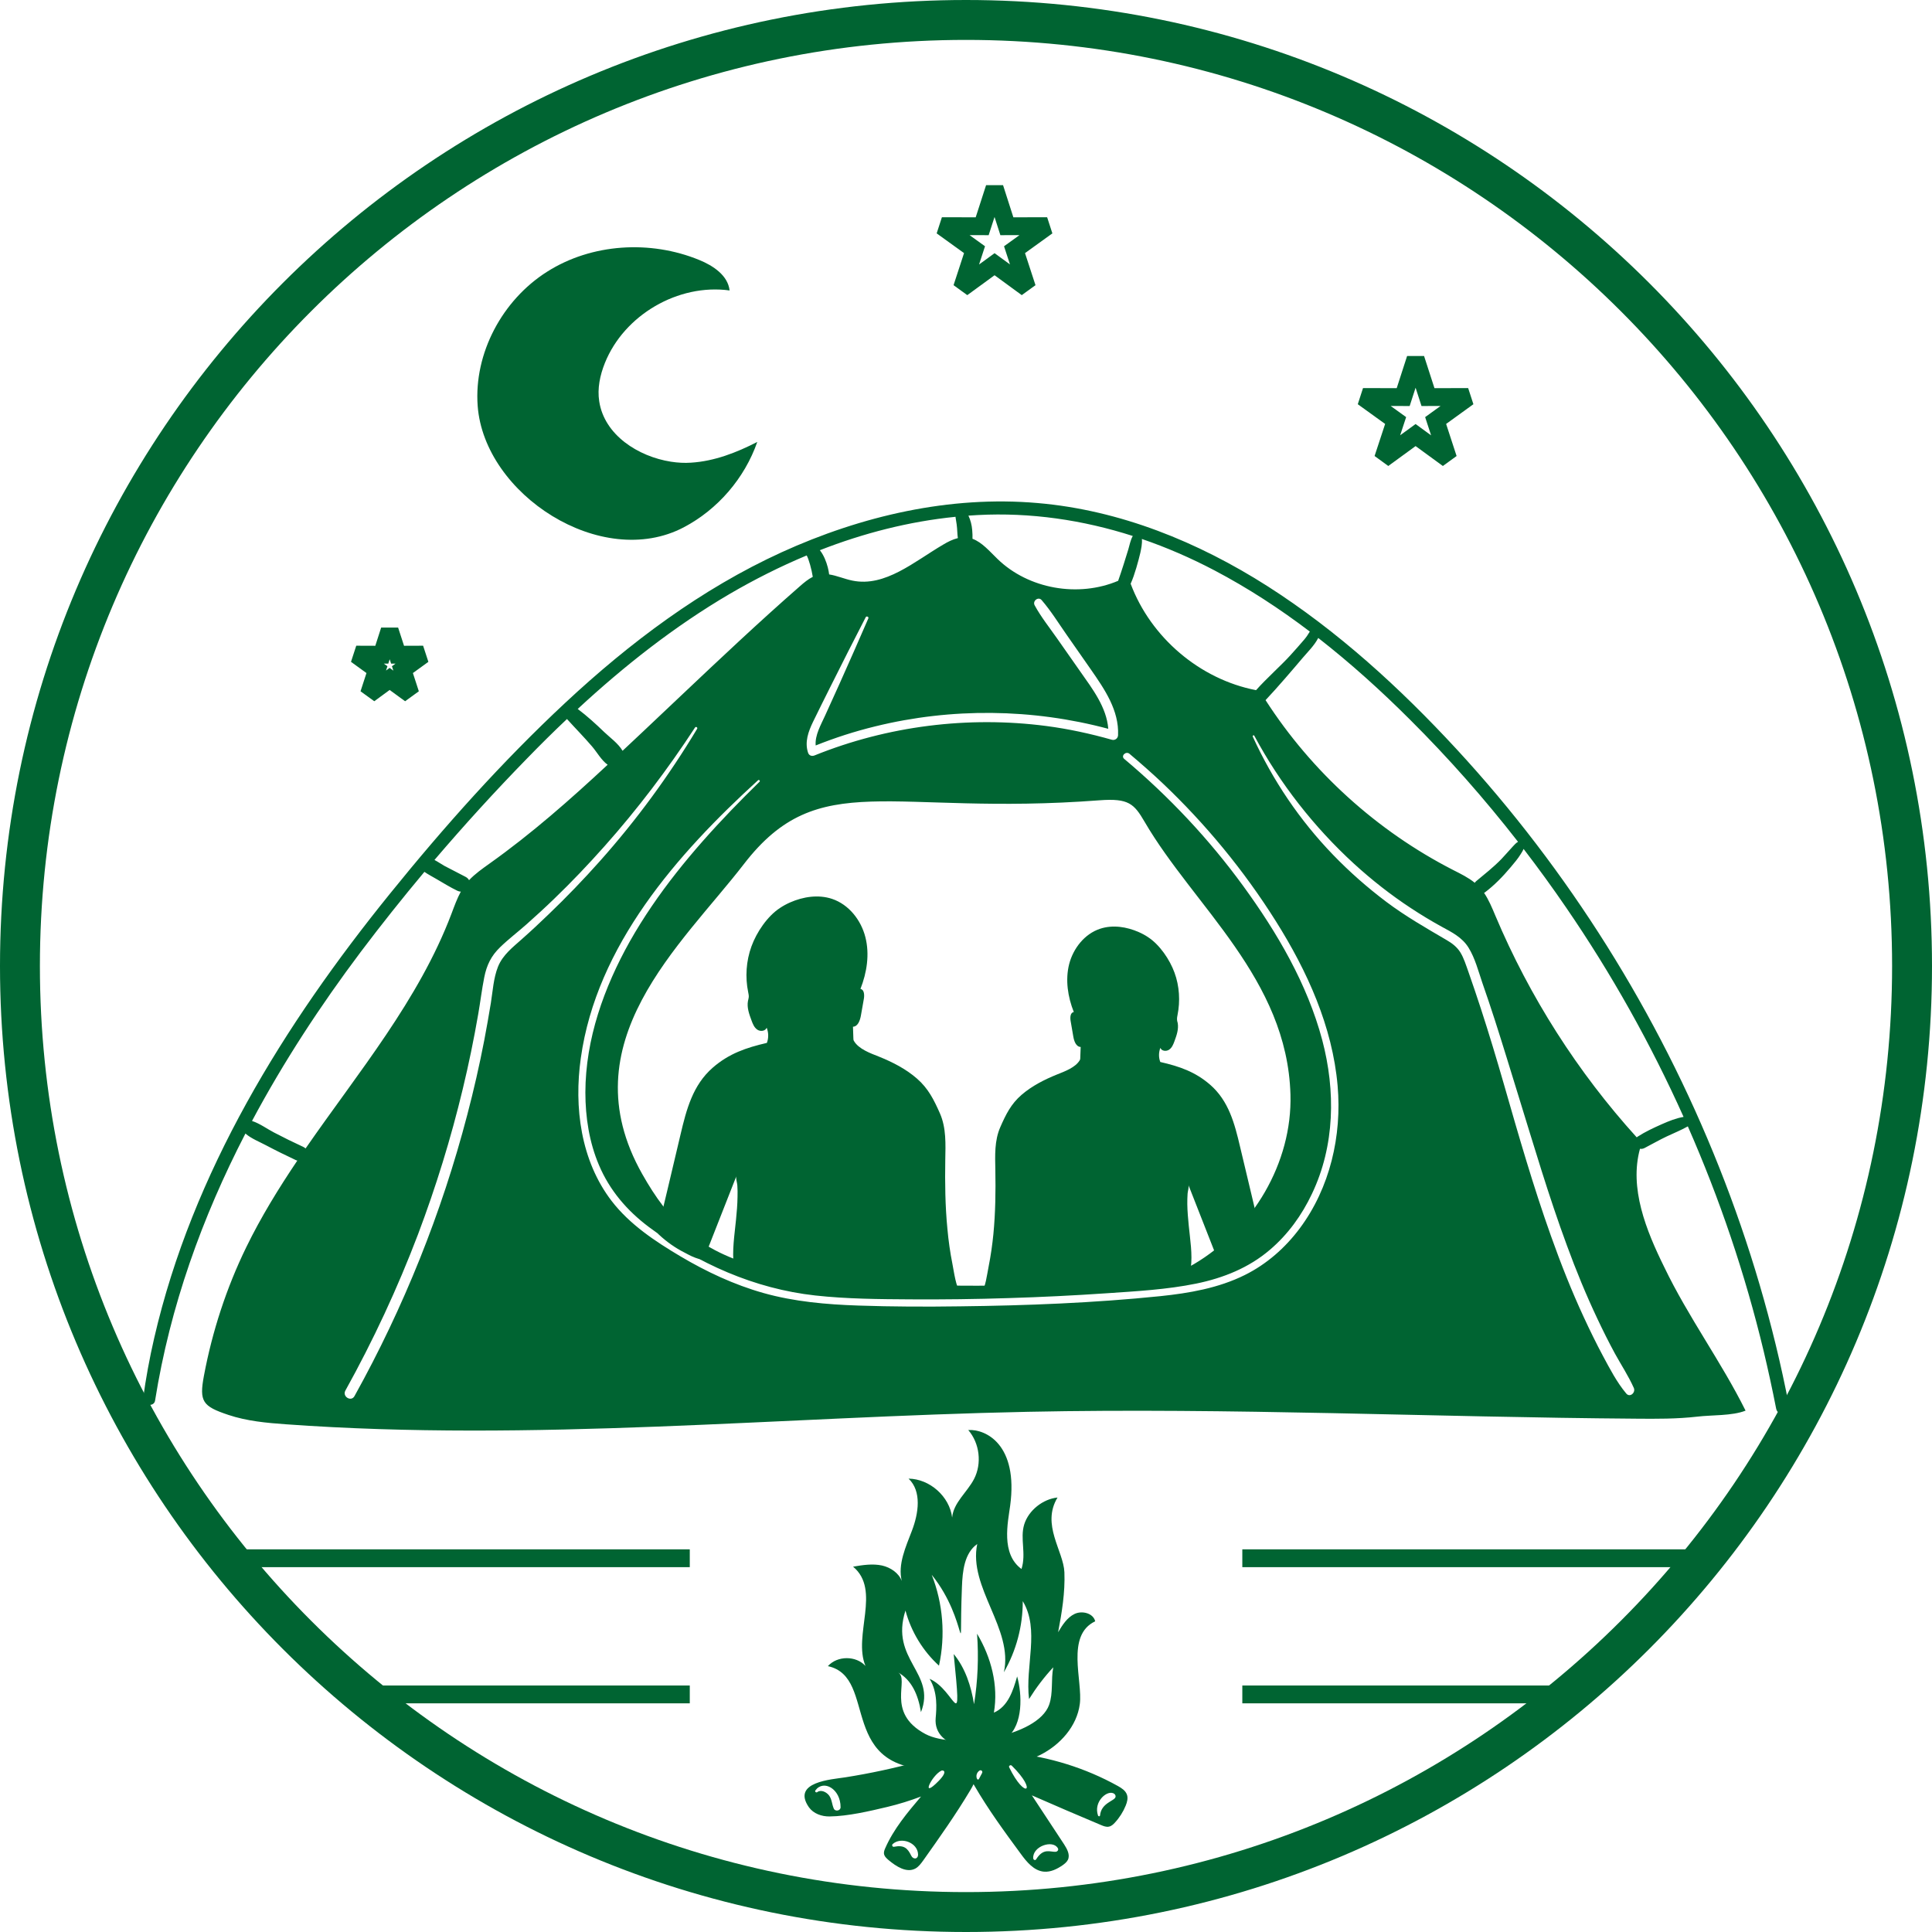
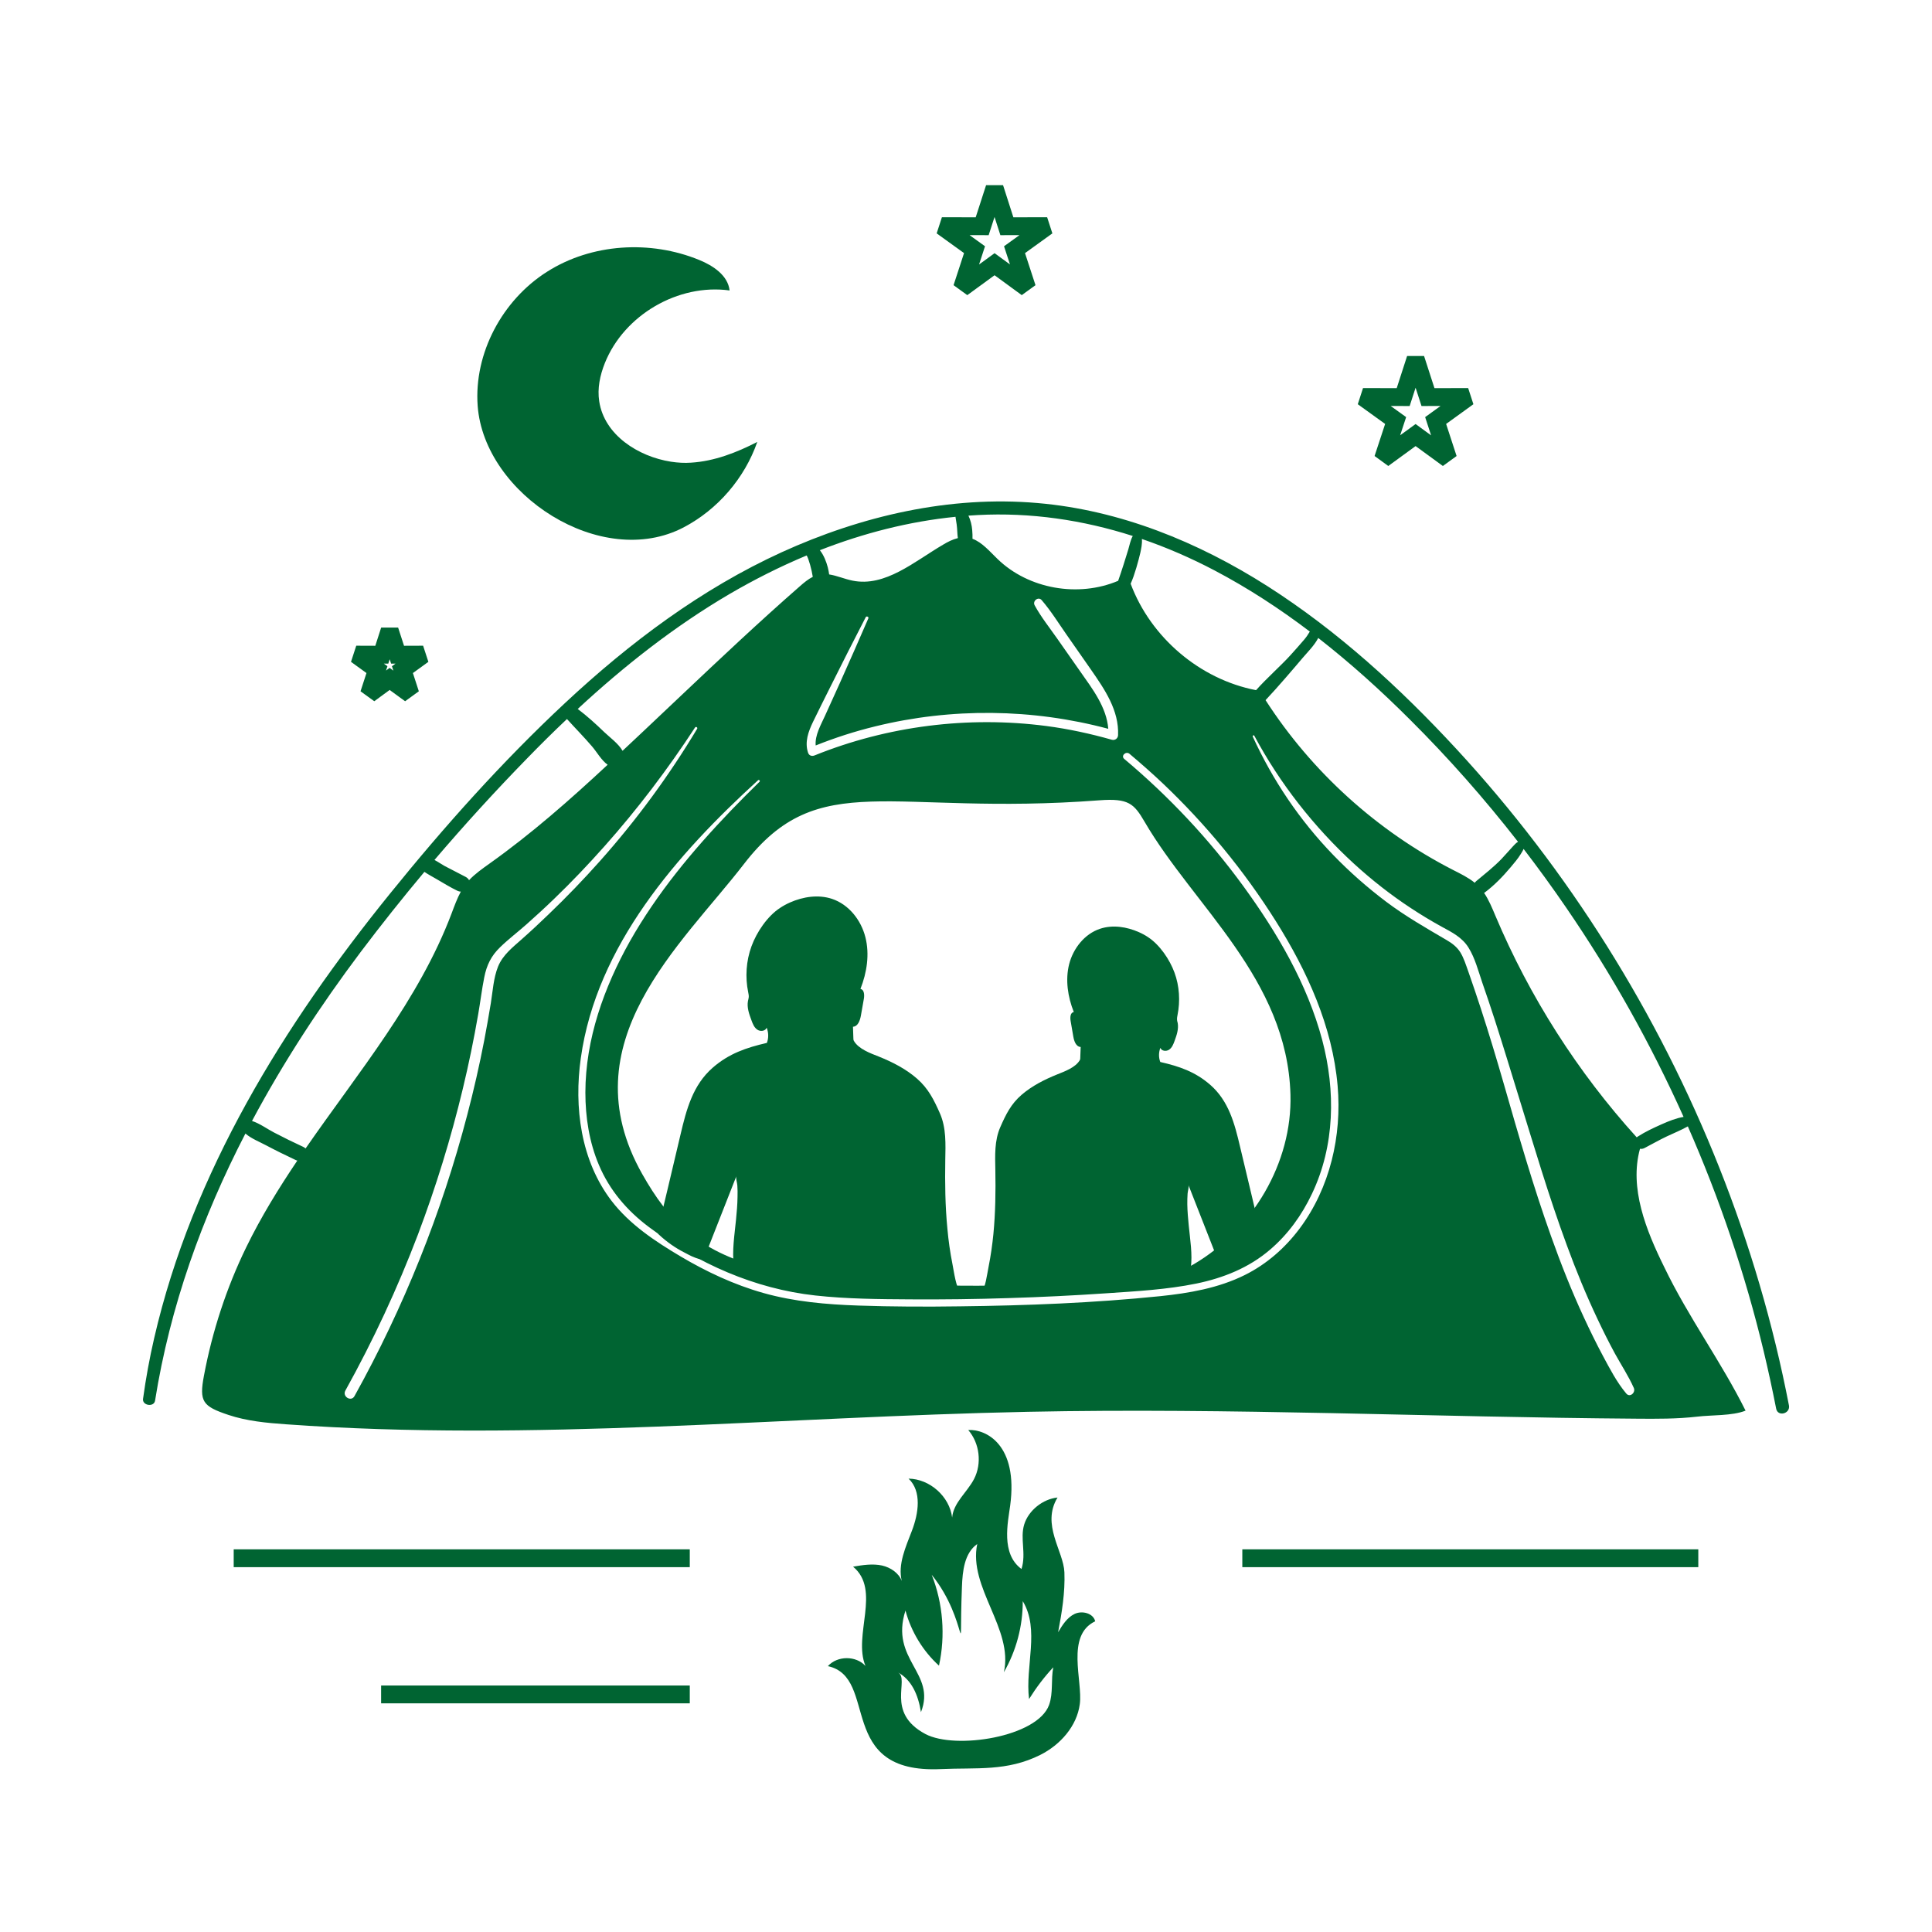
<svg xmlns="http://www.w3.org/2000/svg" xml:space="preserve" width="256px" height="256px" version="1.1" style="shape-rendering:geometricPrecision; text-rendering:geometricPrecision; image-rendering:optimizeQuality; fill-rule:evenodd; clip-rule:evenodd" viewBox="0 0 199.48 199.48">
  <defs>
    <style type="text/css"> .str0 {stroke:#006432;stroke-width:1.84;stroke-miterlimit:2.613} .fil2 {fill:none} .fil1 {fill:#006432;fill-rule:nonzero} .fil0 {fill:#006432;fill-rule:nonzero} </style>
  </defs>
  <g id="Layer_x0020_1">
    <path class="fil0" d="M171.55 116.09c-0.83,0.37 -1.67,0.76 -2.43,1.25 -0.05,0.03 -0.09,0.06 -0.13,0.09 -6.1,-6.73 -11.06,-14.51 -14.59,-22.88 -0.34,-0.81 -0.68,-1.64 -1.17,-2.36 0.02,-0.01 0.04,-0.02 0.06,-0.03 1,-0.75 1.88,-1.66 2.68,-2.61 0.37,-0.44 0.75,-0.88 1.05,-1.37 0.09,-0.15 0.22,-0.34 0.29,-0.53 1.52,1.98 2.98,3.99 4.39,6.05 4.68,6.82 8.74,14.07 12.13,21.62 -0.8,0.14 -1.54,0.44 -2.28,0.77zm-2.86 27.21c0.22,0.48 -0.4,1.04 -0.78,0.58 -0.98,-1.17 -1.69,-2.55 -2.41,-3.89 -0.7,-1.31 -1.35,-2.64 -1.97,-3.98 -1.27,-2.74 -2.38,-5.55 -3.39,-8.39 -1.83,-5.13 -3.34,-10.37 -4.84,-15.6 -0.76,-2.64 -1.55,-5.27 -2.4,-7.88 -0.42,-1.28 -0.85,-2.56 -1.3,-3.84 -0.24,-0.66 -0.45,-1.37 -0.82,-1.97 -0.35,-0.56 -0.85,-0.94 -1.42,-1.27 -2.13,-1.25 -4.25,-2.46 -6.23,-3.95 -1.95,-1.47 -3.78,-3.08 -5.47,-4.83 -3.46,-3.58 -6.24,-7.7 -8.31,-12.22 -0.05,-0.11 0.11,-0.2 0.16,-0.09 2.64,4.93 6.17,9.43 10.29,13.21 1.84,1.68 3.8,3.22 5.87,4.58 1.03,0.68 2.09,1.32 3.16,1.91 1.07,0.58 2.14,1.11 2.8,2.18 0.67,1.08 1.01,2.42 1.42,3.62 0.45,1.27 0.87,2.56 1.29,3.84 0.83,2.58 1.62,5.18 2.42,7.77 1.61,5.2 3.14,10.42 5.03,15.53 0.94,2.57 1.98,5.1 3.15,7.57 0.57,1.21 1.17,2.41 1.81,3.59 0.65,1.18 1.39,2.3 1.94,3.53zm-34.49 -16.47c-1.5,2.01 -3.42,3.7 -5.68,4.82 -2.72,1.35 -5.74,1.87 -8.73,2.18 -6.85,0.7 -13.78,0.97 -20.67,1.05 -3.49,0.05 -6.99,0.04 -10.48,-0.08 -3.31,-0.11 -6.64,-0.4 -9.83,-1.3 -3.01,-0.85 -5.87,-2.19 -8.55,-3.78 -2.61,-1.55 -5.24,-3.29 -7.11,-5.72 -3.19,-4.16 -3.9,-9.68 -3.18,-14.76 1.63,-11.62 9.95,-21.06 18.3,-28.68 0.1,-0.09 0.25,0.06 0.15,0.16 -1,0.98 -1.99,1.97 -2.96,2.98 -3.94,4.11 -7.62,8.53 -10.43,13.5 -2.67,4.76 -4.58,10.09 -4.59,15.6 0,2.55 0.4,5.14 1.4,7.49 1.1,2.61 2.91,4.72 5.17,6.41 5.04,3.76 10.9,6.37 17.17,7.06 3.27,0.36 6.58,0.38 9.86,0.4 3.36,0.02 6.71,-0.02 10.07,-0.13 3.39,-0.1 6.78,-0.27 10.17,-0.5 3.08,-0.21 6.21,-0.38 9.24,-1 2.78,-0.57 5.43,-1.63 7.6,-3.49 1.86,-1.58 3.3,-3.58 4.34,-5.78 2.37,-4.97 2.45,-10.62 1.06,-15.88 -1.54,-5.79 -4.65,-11.08 -8.15,-15.89 -3.54,-4.86 -7.69,-9.27 -12.29,-13.13 -0.38,-0.31 0.17,-0.84 0.54,-0.53 1.15,0.97 2.28,1.96 3.37,2.99 4.49,4.25 8.45,9.06 11.74,14.29 3.24,5.15 5.85,10.88 6.38,17 0.45,5.15 -0.79,10.54 -3.91,14.72zm-80.31 -29.87c-0.96,0.86 -1.97,1.62 -2.47,2.85 -0.47,1.18 -0.54,2.52 -0.74,3.76 -0.21,1.28 -0.44,2.57 -0.68,3.84 -0.5,2.59 -1.09,5.17 -1.76,7.72 -2.64,10.11 -6.56,19.88 -11.64,29.02 -0.34,0.62 -1.28,0.05 -0.94,-0.57 2.88,-5.19 5.39,-10.58 7.5,-16.13 1.85,-4.9 3.4,-9.92 4.62,-15.01 0.62,-2.57 1.15,-5.15 1.6,-7.75 0.22,-1.26 0.37,-2.53 0.62,-3.78 0.25,-1.26 0.71,-2.21 1.63,-3.1 0.86,-0.84 1.83,-1.57 2.73,-2.37 0.97,-0.86 1.92,-1.73 2.85,-2.63 1.81,-1.74 3.54,-3.56 5.21,-5.44 3.41,-3.83 6.53,-7.95 9.34,-12.25 0.09,-0.14 0.3,-0.01 0.22,0.13 -2.91,4.85 -6.26,9.42 -10.03,13.65 -1.69,1.9 -3.46,3.74 -5.3,5.5 -0.9,0.87 -1.82,1.73 -2.76,2.56zm-22.57 21.46c-1.02,-0.47 -2.04,-0.97 -3.03,-1.49 -0.68,-0.35 -1.48,-0.94 -2.27,-1.19 3.25,-6.09 7.06,-11.91 11.23,-17.46 2.12,-2.81 4.31,-5.56 6.57,-8.26 0.4,0.28 0.86,0.51 1.26,0.75 0.7,0.41 1.4,0.84 2.14,1.2 0.12,0.06 0.24,0.09 0.36,0.09 -0.39,0.72 -0.67,1.5 -0.96,2.27 -3.38,8.93 -9.62,16.37 -15.07,24.25 -0.06,-0.06 -0.13,-0.11 -0.23,-0.16zm23.12 -40.13c1.34,-1.38 2.7,-2.73 4.1,-4.05 0.86,0.95 1.76,1.86 2.59,2.83 0.5,0.58 0.96,1.43 1.61,1.89 -3.89,3.62 -7.87,7.13 -12.19,10.2 -0.74,0.53 -1.5,1.06 -2.12,1.72 -0.07,-0.13 -0.18,-0.25 -0.35,-0.34 -0.72,-0.39 -1.46,-0.74 -2.18,-1.13 -0.34,-0.19 -0.68,-0.43 -1.04,-0.62 3.08,-3.61 6.28,-7.12 9.58,-10.5zm28.85 -20.94c0.21,0.35 0.52,1.47 0.63,2.21 -0.48,0.24 -0.91,0.6 -1.32,0.96 -4.21,3.68 -8.27,7.51 -12.33,11.35 -1.29,1.21 -2.57,2.42 -3.85,3.64 -0.71,0.67 -1.43,1.34 -2.14,2.01 -0.43,-0.75 -1.35,-1.41 -1.89,-1.93 -0.87,-0.84 -1.77,-1.66 -2.74,-2.39 4.82,-4.46 10,-8.54 15.68,-11.87 2.55,-1.49 5.21,-2.83 7.96,-3.98zm34.89 27.5c5.09,8.73 14.72,16.21 15.06,28.16 0.2,7.07 -3.93,13.96 -9.98,17.52 -3.53,2.08 -6.87,1.92 -10.88,2.03 -34.07,0.98 -40.59,-1.64 -46.07,-11.34 -7.68,-13.58 4.07,-23.66 10.51,-32.02 7.76,-10.06 14.99,-4.91 36.72,-6.57 2.98,-0.22 3.55,0.35 4.64,2.22zm-32.47 -13.88c1.2,-2.42 2.44,-4.84 3.68,-7.25 0.08,-0.14 0.33,-0.03 0.27,0.12 -0.98,2.25 -1.96,4.5 -2.97,6.74 -0.5,1.11 -1.01,2.22 -1.51,3.33 -0.42,0.93 -1.05,2 -0.96,3.06 2,-0.8 4.05,-1.46 6.14,-1.97 7.88,-1.94 16.23,-1.85 24.07,0.25 -0.17,-2.22 -1.63,-4.12 -2.88,-5.9 -0.8,-1.13 -1.59,-2.27 -2.39,-3.41 -0.79,-1.13 -1.67,-2.23 -2.33,-3.44 -0.25,-0.45 0.38,-0.94 0.72,-0.54 0.96,1.11 1.74,2.38 2.58,3.58 0.84,1.2 1.68,2.41 2.52,3.61 1.4,2.02 2.9,4.19 2.79,6.76 -0.01,0.33 -0.32,0.56 -0.64,0.47 -2.22,-0.63 -4.48,-1.12 -6.77,-1.42 -8.06,-1.05 -16.38,-0.01 -23.93,3.04 -0.28,0.11 -0.57,0.02 -0.67,-0.29 -0.36,-1.1 0.03,-2.17 0.51,-3.17 0.58,-1.2 1.18,-2.38 1.77,-3.57zm12.95 -17.61c0,0.01 0,0.03 0,0.04 0.09,0.5 0.16,0.99 0.18,1.5 0.01,0.24 0.03,0.46 0.06,0.66 -0.54,0.13 -1.05,0.39 -1.53,0.68 -2.97,1.74 -5.98,4.4 -9.35,3.71 -0.81,-0.16 -1.61,-0.52 -2.41,-0.64 -0.03,-0.22 -0.07,-0.46 -0.14,-0.73 -0.16,-0.61 -0.42,-1.27 -0.82,-1.77 4.5,-1.76 9.21,-2.97 14.01,-3.45zm2.28 -0.18c5.48,-0.29 10.87,0.51 16.02,2.16 -0.24,0.42 -0.34,0.98 -0.46,1.38 -0.21,0.7 -0.71,2.3 -1.05,3.25 -4.1,1.74 -9.25,0.86 -12.46,-2.26 -0.8,-0.77 -1.58,-1.71 -2.58,-2.08 0.01,-0.26 0,-0.56 -0.03,-0.91 -0.04,-0.5 -0.17,-1.02 -0.39,-1.48 0.32,-0.02 0.63,-0.04 0.95,-0.06zm16.96 2.47c2.57,0.88 5.07,1.97 7.49,3.24 3.46,1.82 6.74,3.96 9.85,6.32 -0.17,0.29 -0.36,0.57 -0.58,0.83 -0.46,0.55 -0.95,1.08 -1.43,1.62 -0.87,0.97 -2.51,2.43 -3.54,3.6 -5.81,-1.12 -10.88,-5.45 -12.95,-10.99 0.41,-0.88 0.82,-2.43 1,-3.19 0.08,-0.39 0.21,-0.94 0.16,-1.43zm27.67 18.64c3.99,3.97 7.72,8.2 11.17,12.63 -0.21,0.1 -0.38,0.32 -0.54,0.48 -0.4,0.43 -0.78,0.88 -1.19,1.31 -0.81,0.83 -1.7,1.53 -2.59,2.27 -0.06,0.05 -0.11,0.11 -0.15,0.17 -0.66,-0.54 -1.46,-0.93 -2.23,-1.32 -7.85,-4.02 -14.6,-10.13 -19.37,-17.54 1.23,-1.3 2.89,-3.25 3.83,-4.36 0.49,-0.58 1.21,-1.28 1.61,-2.06 3.33,2.6 6.48,5.44 9.46,8.42zm39.14 70.82c-3.24,-16.79 -9.71,-32.97 -18.8,-47.45 -4.54,-7.23 -9.74,-14.05 -15.53,-20.32 -5.83,-6.31 -12.25,-12.18 -19.5,-16.81 -7.17,-4.57 -15.23,-7.86 -23.75,-8.59 -9.07,-0.79 -18.19,1.33 -26.42,5.08 -8.3,3.79 -15.69,9.34 -22.34,15.54 -6.52,6.08 -12.51,12.79 -18.11,19.72 -10.93,13.51 -20.4,28.77 -24.34,45.88 -0.48,2.07 -0.86,4.16 -1.15,6.27 -0.1,0.7 1.13,0.89 1.24,0.19 1.55,-9.75 4.86,-18.93 9.33,-27.58 0.61,0.53 1.49,0.87 2.14,1.22 1,0.53 2,1.02 3.02,1.5 0.07,0.04 0.14,0.06 0.2,0.07 -1.94,2.88 -3.76,5.84 -5.28,8.96 -2.04,4.19 -3.5,8.66 -4.36,13.24 -0.51,2.69 -0.14,3.17 2.52,4.06 1.91,0.64 3.96,0.83 5.96,0.97 25.48,1.84 51.04,-0.77 76.58,-1.29 20.93,-0.43 41.86,0.56 62.79,0.71 2.11,0.02 4.23,0.03 6.33,-0.21 1.47,-0.18 3.62,-0.07 4.99,-0.62 -2.51,-5.05 -5.93,-9.68 -8.39,-14.81 -1.89,-3.82 -3.63,-8.18 -2.51,-12.23 0.14,0.03 0.3,0.01 0.46,-0.07 0.78,-0.4 1.53,-0.84 2.32,-1.21 0.73,-0.34 1.46,-0.64 2.16,-1.03 3.29,7.48 5.92,15.25 7.83,23.21 0.47,1.97 0.9,3.95 1.29,5.94 0.17,0.86 1.48,0.52 1.32,-0.34z" />
    <path class="fil0" d="M80.53 93.75c0.33,-0.22 0.68,-0.41 1.04,-0.57 1.36,-0.6 2.93,-0.84 4.34,-0.37 1.73,0.58 2.99,2.18 3.44,3.95 0.45,1.76 0.16,3.65 -0.51,5.35 0.38,0.05 0.42,0.59 0.36,0.98 -0.11,0.59 -0.21,1.17 -0.31,1.76 -0.09,0.51 -0.31,1.14 -0.82,1.16 0.01,0.38 0.02,0.77 0.04,1.16 0,0.1 0,0.22 0.06,0.31 0.48,0.83 1.7,1.27 2.54,1.6 1.42,0.57 2.8,1.27 3.95,2.27 1.19,1.03 1.77,2.21 2.39,3.61 0.66,1.51 0.58,3.17 0.55,4.8 -0.04,2.38 -0.01,4.76 0.22,7.12 0.11,1.22 0.28,2.43 0.52,3.63 0.19,0.97 0.33,2.24 0.86,3.09 -1.23,0.3 -2.87,-0.02 -4.15,-0.02 -1.45,-0.01 -2.91,-0.01 -4.37,0.01 -1.26,0.02 -2.4,0.02 -3.63,-0.16 -1.34,-0.19 -2.68,-0.37 -4.02,-0.51 -1.44,-0.14 -2.9,-0.23 -4.32,-0.55 -0.95,-0.22 -2.8,-0.55 -2.94,-1.67 -0.2,-1.55 0.07,-3.19 0.22,-4.73 0.08,-0.8 0.15,-1.59 0.16,-2.39 0.01,-0.4 0.01,-0.8 -0.02,-1.19 -0.01,-0.23 -0.18,-0.76 -0.1,-0.95 -0.97,2.46 -1.94,4.92 -2.9,7.38 -0.12,0.29 -0.2,0.69 -0.37,0.94 -0.25,0.36 -0.09,0.31 -0.54,0.23 -0.53,-0.11 -1.09,-0.42 -1.56,-0.67 -0.95,-0.48 -1.82,-1.1 -2.6,-1.82 -0.52,-0.48 0.07,-1.34 0.21,-1.96 0.22,-0.93 0.45,-1.86 0.67,-2.8 0.44,-1.86 0.88,-3.72 1.32,-5.58 0.61,-2.59 1.26,-5.13 3.35,-6.94 1.66,-1.44 3.44,-2.05 5.57,-2.54 0.19,-0.5 0.18,-1.07 -0.02,-1.57 -0.13,0.36 -0.66,0.42 -0.97,0.2 -0.32,-0.22 -0.47,-0.6 -0.6,-0.96 -0.24,-0.65 -0.49,-1.33 -0.36,-2.01 0.03,-0.13 0.07,-0.27 0.08,-0.4 0.01,-0.17 -0.03,-0.34 -0.06,-0.5 -0.32,-1.54 -0.21,-3.23 0.34,-4.73 0.53,-1.46 1.64,-3.11 2.94,-3.96z" />
-     <path class="fil0" d="M69.27 47.67c0.71,0.11 1.42,0.15 2.09,0.1 2.4,-0.15 4.69,-1.04 6.83,-2.14 -1.31,3.75 -4.08,6.97 -7.6,8.82 -8.49,4.45 -20.59,-3.39 -21.27,-12.54 -0.4,-5.44 2.55,-10.93 7.16,-13.85 4.61,-2.93 10.66,-3.29 15.71,-1.22 1.45,0.59 2.97,1.6 3.14,3.15 -5.3,-0.73 -10.89,2.53 -12.88,7.5 -0.5,1.25 -0.79,2.62 -0.58,3.95 0.53,3.48 4.03,5.7 7.4,6.23z" />
+     <path class="fil0" d="M69.27 47.67c0.71,0.11 1.42,0.15 2.09,0.1 2.4,-0.15 4.69,-1.04 6.83,-2.14 -1.31,3.75 -4.08,6.97 -7.6,8.82 -8.49,4.45 -20.59,-3.39 -21.27,-12.54 -0.4,-5.44 2.55,-10.93 7.16,-13.85 4.61,-2.93 10.66,-3.29 15.71,-1.22 1.45,0.59 2.97,1.6 3.14,3.15 -5.3,-0.73 -10.89,2.53 -12.88,7.5 -0.5,1.25 -0.79,2.62 -0.58,3.95 0.53,3.48 4.03,5.7 7.4,6.23" />
    <path class="fil0" d="M118.55 96.77c-0.31,-0.21 -0.63,-0.38 -0.97,-0.53 -1.25,-0.55 -2.7,-0.78 -4.01,-0.34 -1.59,0.53 -2.76,2.02 -3.18,3.65 -0.41,1.63 -0.14,3.38 0.48,4.94 -0.36,0.06 -0.39,0.55 -0.33,0.91 0.09,0.54 0.18,1.09 0.28,1.63 0.08,0.47 0.28,1.05 0.76,1.07 -0.01,0.36 -0.03,0.71 -0.04,1.07 0,0.1 0,0.2 -0.05,0.29 -0.45,0.77 -1.58,1.17 -2.35,1.48 -1.31,0.53 -2.59,1.18 -3.66,2.1 -1.1,0.95 -1.63,2.04 -2.2,3.34 -0.61,1.39 -0.54,2.93 -0.51,4.44 0.04,2.19 0.01,4.39 -0.2,6.58 -0.11,1.12 -0.27,2.24 -0.49,3.35 -0.18,0.9 -0.3,2.08 -0.79,2.86 1.14,0.28 2.65,-0.02 3.83,-0.02 1.35,-0.01 2.69,-0.01 4.04,0.01 1.16,0.02 2.22,0.02 3.36,-0.14 1.24,-0.18 2.48,-0.35 3.72,-0.48 1.33,-0.13 2.68,-0.21 3.99,-0.51 0.88,-0.2 2.59,-0.51 2.72,-1.54 0.19,-1.43 -0.07,-2.95 -0.21,-4.38 -0.07,-0.73 -0.14,-1.47 -0.15,-2.21 0,-0.36 0,-0.73 0.03,-1.1 0.01,-0.21 0.16,-0.69 0.09,-0.88 0.89,2.28 1.79,4.56 2.68,6.83 0.11,0.27 0.18,0.64 0.34,0.87 0.23,0.33 0.09,0.29 0.5,0.21 0.49,-0.1 1.01,-0.39 1.45,-0.62 0.87,-0.44 1.68,-1.01 2.4,-1.68 0.48,-0.44 -0.07,-1.24 -0.2,-1.81 -0.2,-0.86 -0.41,-1.73 -0.61,-2.59 -0.41,-1.72 -0.82,-3.44 -1.23,-5.16 -0.56,-2.39 -1.17,-4.74 -3.09,-6.41 -1.54,-1.34 -3.18,-1.9 -5.15,-2.35 -0.18,-0.47 -0.17,-1 0.01,-1.46 0.12,0.34 0.61,0.39 0.9,0.19 0.3,-0.2 0.44,-0.56 0.56,-0.89 0.22,-0.6 0.44,-1.23 0.33,-1.86 -0.03,-0.12 -0.07,-0.24 -0.07,-0.37 -0.01,-0.15 0.02,-0.31 0.05,-0.46 0.29,-1.42 0.2,-2.99 -0.31,-4.37 -0.49,-1.35 -1.52,-2.87 -2.72,-3.66z" />
-     <path class="fil1" d="M99.74 0c27.54,0 52.48,11.16 70.53,29.21 18.05,18.05 29.21,42.99 29.21,70.53 0,27.54 -11.16,52.48 -29.21,70.53 -18.05,18.05 -42.99,29.21 -70.53,29.21 -27.54,0 -52.48,-11.16 -70.53,-29.21 -18.05,-18.05 -29.21,-42.99 -29.21,-70.53 0,-27.54 11.16,-52.48 29.21,-70.53 18.05,-18.05 42.99,-29.21 70.53,-29.21zm67.61 32.13c-17.3,-17.3 -41.2,-28.01 -67.61,-28.01 -26.4,0 -50.31,10.71 -67.61,28.01 -17.3,17.3 -28.01,41.21 -28.01,67.61 0,26.41 10.71,50.31 28.01,67.61 17.3,17.31 41.21,28.01 67.61,28.01 26.41,0 50.31,-10.7 67.61,-28.01 17.31,-17.3 28.01,-41.2 28.01,-67.61 0,-26.4 -10.7,-50.31 -28.01,-67.61z" />
    <g id="_1370394443456">
-       <path class="fil0" d="M115.18 185.53c-0.08,0.43 -1.47,0.59 -1.6,1.91 -0.01,0.13 -0.17,0.12 -0.21,0.01 -0.48,-1.4 0.88,-2.59 1.57,-2.3 0.16,0.06 0.27,0.2 0.24,0.38zm-5.95 5.31c0.1,0.18 -0.07,0.35 -0.24,0.36 -0.56,0.03 -1.26,-0.43 -2.01,0.78 -0.1,0.15 -0.29,0.04 -0.3,-0.11 -0.08,-1.26 2.05,-1.95 2.55,-1.03zm-5.03 -8.36c-0.08,-0.17 0.14,-0.3 0.27,-0.17 2.71,2.67 1.36,3.53 -0.27,0.17zm-2.8 0.59c-0.11,0.2 -0.21,0.4 -0.32,0.6 -0.19,0.31 -0.5,-0.45 0.04,-0.85 0.18,-0.12 0.38,0.06 0.28,0.25zm-4.47 0.8c-1.97,2.02 -0.73,-0.57 0.27,-1.05 0.14,-0.07 0.74,0.01 -0.27,1.05zm-2.85 7.72c-0.36,-0.74 -0.72,-1.12 -1.77,-0.91 -0.16,0.04 -0.26,-0.17 -0.14,-0.28 0.86,-0.78 2.57,-0.16 2.62,1.05 0.02,0.54 -0.51,0.57 -0.71,0.14zm-7.99 -4.85c-0.2,-0.45 -0.19,-0.96 -0.49,-1.36 -0.26,-0.34 -0.83,-0.64 -1.22,-0.34 -0.11,0.08 -0.28,-0.05 -0.19,-0.18 0.84,-1.16 2.61,-0.15 2.6,1.74 0,0.37 -0.56,0.47 -0.7,0.14zm30.26 -1.46c-0.15,-0.41 -0.55,-0.66 -0.92,-0.87 -3.36,-1.87 -7.1,-3.02 -10.92,-3.42 -0.61,-0.07 -1.5,-0.05 -2.1,0.29 -0.65,0 -1.32,0.18 -1.77,0.53 -0.67,-1.05 -1.63,-0.69 -2.58,0.13 -0.19,-0.21 -0.41,-0.39 -0.63,-0.47 -0.81,-0.32 -1.88,0.22 -2.64,0.43 -2.47,0.67 -4.98,1.21 -7.51,1.61 -1.39,0.22 -5.58,0.46 -3.76,3.09 0.47,0.66 1.32,0.96 2.13,0.95 1.88,-0.02 4.15,-0.55 5.99,-0.99 1.17,-0.28 2.33,-0.64 3.46,-1.07 -1.41,1.66 -2.83,3.35 -3.7,5.34 -0.08,0.18 -0.15,0.37 -0.13,0.56 0.04,0.28 0.26,0.48 0.47,0.66 0.79,0.66 1.86,1.36 2.77,0.88 0.35,-0.19 0.59,-0.53 0.83,-0.86 1.68,-2.37 3.36,-4.74 4.85,-7.24 0.12,-0.2 0.23,-0.4 0.33,-0.61 0.03,0.05 0.06,0.1 0.09,0.15 1.42,2.45 3.1,4.75 4.78,7.03 0.61,0.84 1.36,1.76 2.4,1.85 0.69,0.06 1.35,-0.27 1.92,-0.66 0.21,-0.15 0.43,-0.32 0.55,-0.56 0.25,-0.52 -0.08,-1.12 -0.39,-1.6 -1.11,-1.69 -2.22,-3.37 -3.33,-5.06 2.38,1.04 4.76,2.07 7.15,3.07 0.26,0.11 0.54,0.22 0.81,0.16 0.25,-0.05 0.45,-0.23 0.62,-0.42 0.47,-0.51 0.85,-1.11 1.11,-1.75 0.15,-0.37 0.26,-0.78 0.12,-1.15z" />
      <path class="fil0" d="M108.32 176.03c-1.19,3.32 -9.67,4.65 -12.77,3.01 -4.2,-2.24 -1.56,-5.66 -2.84,-6.37 1.4,0.77 2.09,2.29 2.38,4.11 1.61,-4.07 -3.24,-5.39 -1.6,-10.49 0.58,2.17 1.8,4.18 3.46,5.69 0.68,-3.11 0.42,-6.41 -0.75,-9.38 3.86,4.76 2.77,10.18 3.12,1.25 0.06,-1.63 0.25,-3.49 1.58,-4.43 -0.94,4.49 3.76,8.77 2.75,13.24 1.28,-2.22 1.96,-4.78 1.95,-7.34 1.78,2.93 0.23,6.71 0.65,10.11 0.73,-1.17 1.56,-2.27 2.5,-3.28 -0.25,1.28 0.01,2.65 -0.43,3.88zm4.76 -8.63c-0.2,-0.84 -1.35,-1.13 -2.13,-0.76 -0.77,0.37 -1.26,1.15 -1.7,1.89 0.39,-2.04 0.73,-4.1 0.65,-6.19 -0.09,-2.21 -2.41,-4.91 -0.71,-7.72 -1.5,0.15 -2.99,1.32 -3.44,2.78 -0.45,1.48 0.23,2.98 -0.28,4.6 -2.15,-1.57 -1.4,-4.82 -1.17,-6.54 0.85,-6.29 -2.5,-7.92 -4.33,-7.81 1.18,1.36 1.43,3.46 0.6,5.06 -0.71,1.37 -2.13,2.44 -2.26,3.98 -0.27,-2.18 -2.31,-3.99 -4.5,-4.02 1.38,1.31 1.03,3.59 0.35,5.37 -0.64,1.68 -1.48,3.49 -1.05,5.2 -0.31,-0.83 -1.16,-1.4 -2.04,-1.6 -0.98,-0.21 -2,-0.05 -2.99,0.12 2.92,2.42 -0.03,7.09 1.28,10.25 -0.98,-1.08 -2.91,-1.07 -3.88,0.02 5.33,1.16 0.72,11.14 11.67,10.63 3.67,-0.17 6.82,0.26 10.27,-1.47 2.06,-1.04 3.77,-2.96 4.07,-5.24 0.32,-2.38 -1.48,-7.1 1.59,-8.55z" />
-       <path class="fil0" d="M105.02 173.09c0.52,1.85 0.63,4.96 -1.03,6.3 -2.34,1.88 -7.68,1.32 -7.38,-2.01 0.08,-0.92 0.24,-2.63 -0.63,-4.04 2.72,1.18 3.38,6.27 2.49,-2.56 1.2,1.45 1.8,3.32 2.1,5.18 0.39,-2.4 0.49,-4.85 0.31,-7.28 1.46,2.44 2.22,5.33 1.74,8.15 1.46,-0.63 1.98,-2.26 2.4,-3.74z" />
    </g>
    <polygon class="fil2 str0" points="146.16,37.04 147.44,41 151.59,40.99 148.23,43.42 149.52,47.37 146.16,44.92 142.8,47.37 144.1,43.42 140.73,40.99 144.88,41 " />
    <polygon class="fil2 str0" points="40.23,65.08 41.05,67.6 43.69,67.59 41.55,69.14 42.37,71.66 40.23,70.1 38.1,71.66 38.92,69.14 36.78,67.59 39.42,67.6 " />
    <polygon class="fil2 str0" points="102.69,19.4 103.96,23.36 108.12,23.35 104.75,25.78 106.04,29.73 102.69,27.28 99.33,29.73 100.62,25.78 97.25,23.35 101.41,23.36 " />
    <g id="_1370394444704">
      <g>
        <line class="fil2 str0" x1="128.27" y1="160.89" x2="175.35" y2="160.89" />
-         <line class="fil2 str0" x1="128.27" y1="174.95" x2="160.13" y2="174.95" />
      </g>
      <g>
        <line class="fil2 str0" x1="71.22" y1="160.89" x2="24.13" y2="160.89" />
        <line class="fil2 str0" x1="71.22" y1="174.95" x2="39.35" y2="174.95" />
      </g>
    </g>
  </g>
</svg>